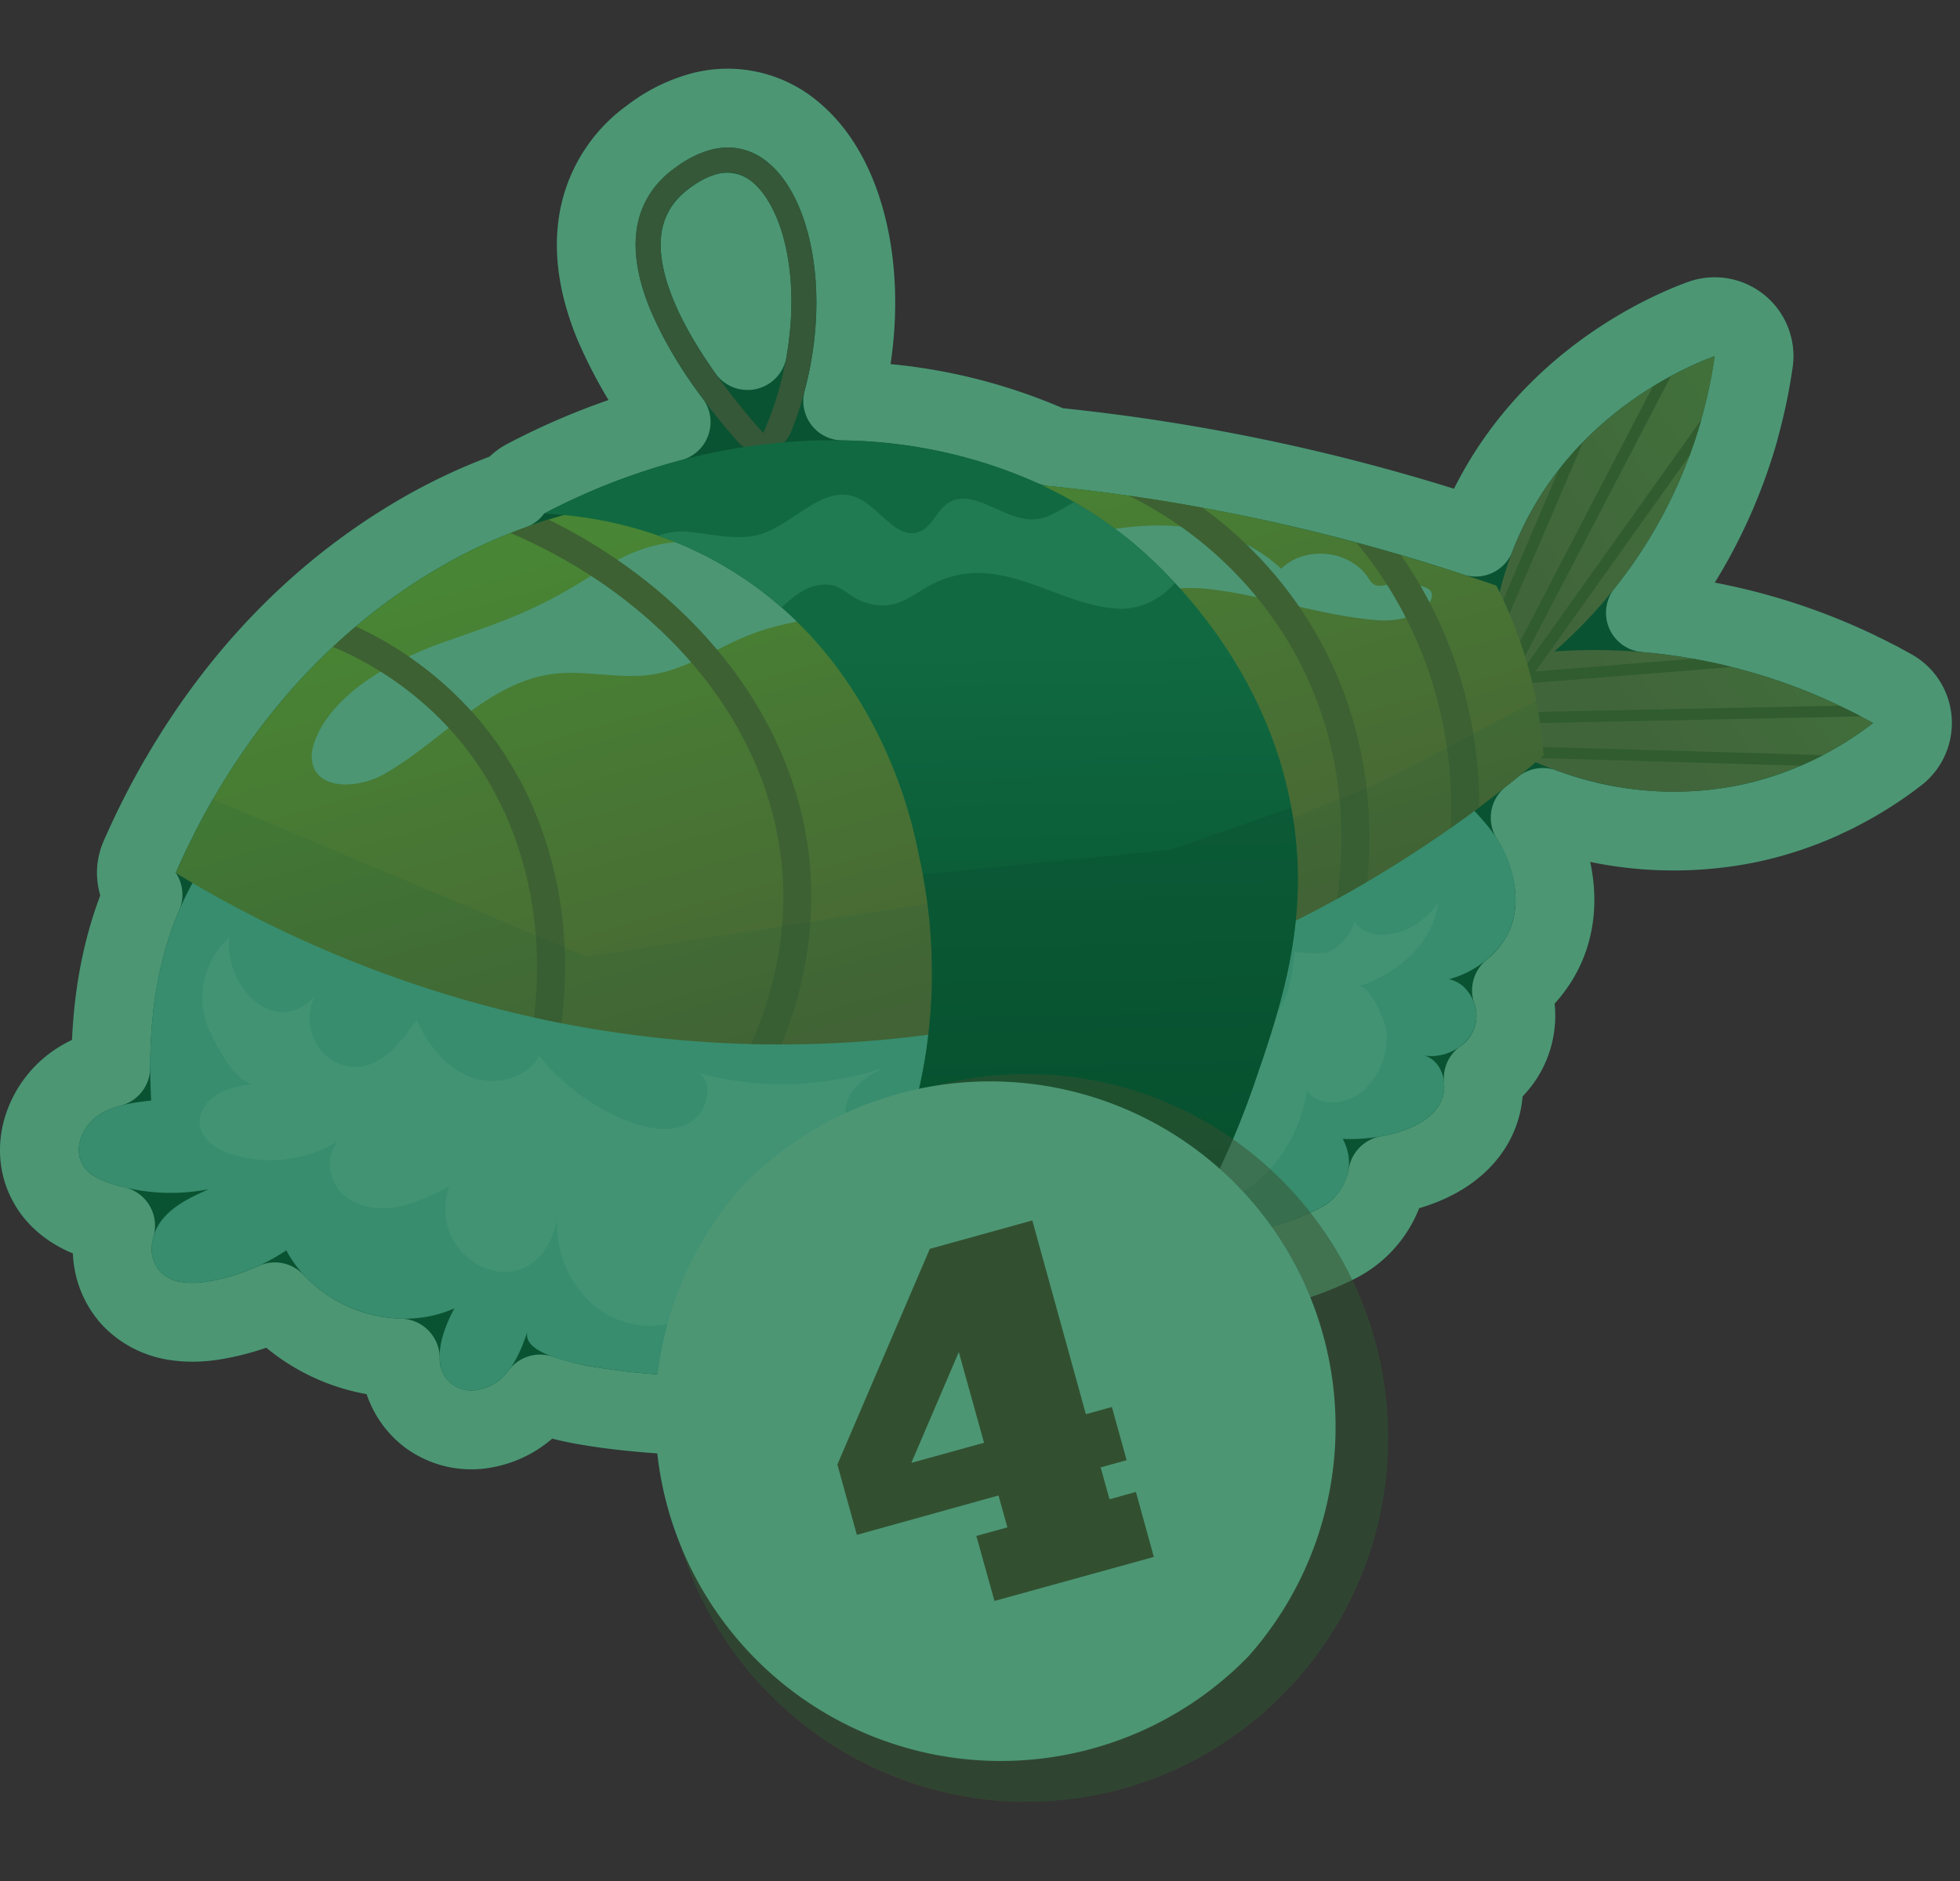
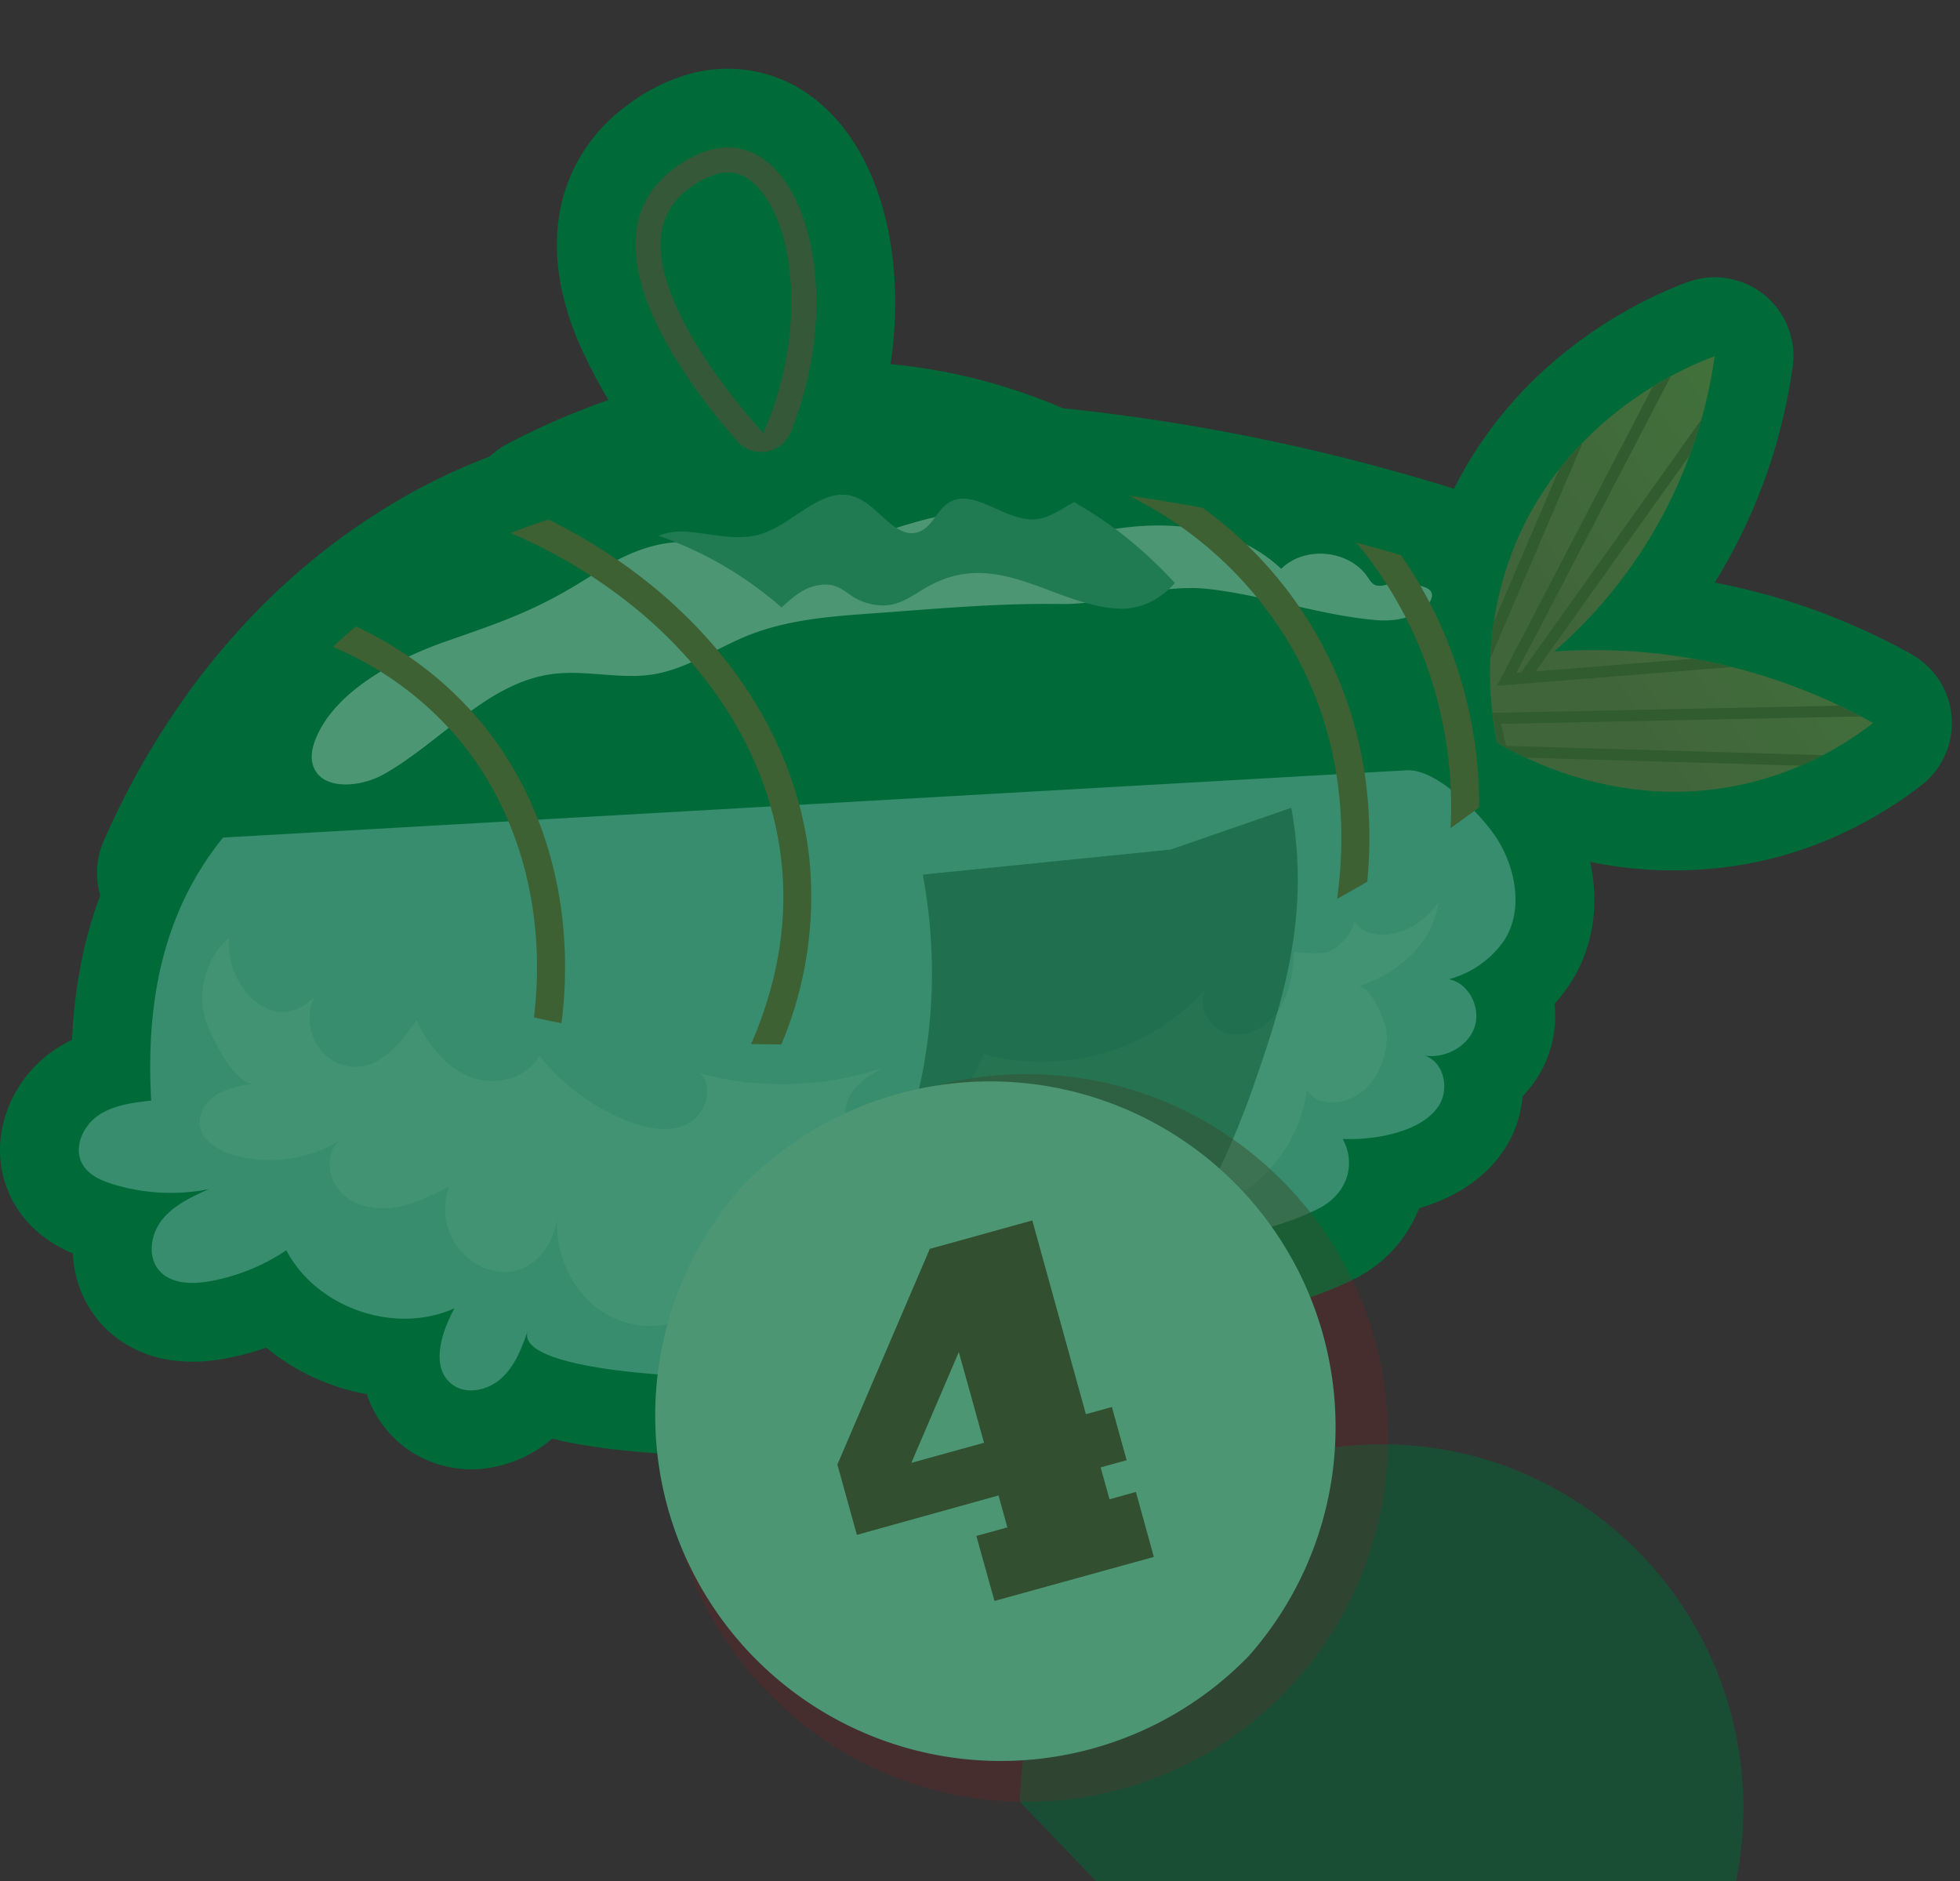
<svg xmlns="http://www.w3.org/2000/svg" viewBox="0 0 199 191" fill="none">
  <rect x="0" y="0" width="199" height="191" fill="#333333" stroke="none" />
-   <path d="M103.56 182.93a36.85 36.85 0 0 1-36.07-37.58c.36-20.41 17.1-36.65 37.37-36.3 20.3.35 36.43 17.2 36.07 37.59-.36 20.39-17.1 36.64-37.38 36.27v.02Z" fill="#006A39" style="mix-blend-mode:multiply" opacity=".5" />
+   <path d="M103.56 182.93c.36-20.41 17.1-36.65 37.37-36.3 20.3.35 36.43 17.2 36.07 37.59-.36 20.39-17.1 36.64-37.38 36.27v.02Z" fill="#006A39" style="mix-blend-mode:multiply" opacity=".5" />
  <path d="M126.9 168a35.08 35.08 0 0 1-51.56-47.56 35.08 35.08 0 0 1 51.55 47.56Z" fill="#006A39" />
  <path d="m94.47 126.77 10.34-2.87 5.44 19.67 2.65-.73 1.49 5.4-2.64.73.9 3.25 2.68-.76 1.82 6.6-16.18 4.47-1.84-6.6 3.15-.87-.9-3.24-14.38 4-1.98-7.14 9.4-21.93.05.02Zm2.9 10.46-4.84 11.28 7.38-2.04-2.57-9.24h.02Z" fill="#006A39" />
  <path d="M71.09 11.36a10.3 10.3 0 0 1 9.57 2.17c2.45 2.08 4.07 5.13 5.04 8.4 1.57 5.31 1.65 12.05-.14 18.78a54.04 54.04 0 0 1 21.32 4.65 200.02 200.02 0 0 1 42.95 9.17l.34-.86.3-.7c6.4-14.47 19.8-19.67 22.23-20.57a4 4 0 0 1 5.35 4.32 53.45 53.45 0 0 1-1.42 6.75l-.05.23a53.12 53.12 0 0 1-1.28 3.91 52.5 52.5 0 0 1-8.25 14.6 62.22 62.22 0 0 1 21.32 5.77l.1.05.16.07.08.05.68.32.62.32.4.2.4.2.07.05a65 65 0 0 1 1.24.67 4 4 0 0 1 .5 6.66 38.38 38.38 0 0 1-5.58 3.58l-.1.05-.08.05-.05.02-.37.2-.38.18-.77.36-.3.15a36.62 36.62 0 0 1-7.42 2.43 37.94 37.94 0 0 1-20.91-1.62l-1.3 1.04c2.36 3.72 3.88 9.71.74 14.61a12.38 12.38 0 0 1-2.64 2.92 7.75 7.75 0 0 1-2.87 8.94 7.69 7.69 0 0 1-1 4.7c-1.63 2.75-4.56 4.05-6.76 4.68-.65.18-1.3.33-1.94.44a9.54 9.54 0 0 1-5.25 7c-4.12 2.06-8.86 3.12-13.5 3.61a90.02 90.02 0 0 1-4.46 6.37l-.31.41a4 4 0 0 1-2.4 1.47 546.52 546.52 0 0 1-39.33 6.16c-1.02.12-2-.15-2.77-.7-1.05.05-2.1.07-3.16.07-.86-.01-5.45-.21-9.73-.92a30.84 30.84 0 0 1-5.14-1.25c-.28.38-.6.74-.94 1.08l-.2.2a8.85 8.85 0 0 1-4.55 2.25 7.32 7.32 0 0 1-5.6-1.28 7.27 7.27 0 0 1-2.9-5.9 18.1 18.1 0 0 1-12.74-5.71 24.18 24.18 0 0 1-6.03 1.87c-1.13.2-2.57.31-4.04.08a7.78 7.78 0 0 1-4.43-2.21l-.26-.29a7.37 7.37 0 0 1-1.71-5.58c.05-.54.15-1.07.3-1.6-.48-.1-.95-.23-1.42-.38-1.3-.4-3.99-1.32-5.45-3.92l-.2-.39c-.94-1.95-.78-4-.2-5.59a8.72 8.72 0 0 1 3.2-4.18l.24-.16c1.08-.7 2.24-1.14 3.34-1.44 0-5.94.86-11.91 3.27-17.54a4 4 0 0 1-.34-3.82 79.37 79.37 0 0 1 3.97-7.87l.07-.1c4.41-7.62 11.72-17.22 23.4-24.3a56.83 56.83 0 0 1 10.4-4.97c.35-.48.8-.88 1.36-1.17a70.53 70.53 0 0 1 14.76-5.75 47.01 47.01 0 0 1-5.9-10.1c-1.17-2.92-1.98-6.23-1.61-9.54a13.1 13.1 0 0 1 5.22-9.15l.31-.23a14.74 14.74 0 0 1 4.93-2.47Zm2.6 10.21c-.29.1-.76.34-1.39.83-.87.67-1.16 1.3-1.21 2.18-.1 1.87.86 4.69 2.88 8.07.6 1 1.25 1.99 1.93 2.94.34-1.9.49-3.76.45-5.5-.08-3.9-1.04-6.7-2.1-8.1a2.7 2.7 0 0 0-.43-.45l-.12.03Z" fill="#006A39" stroke="#006A39" stroke-width="8" stroke-linejoin="round" />
  <g opacity=".3">
-     <path d="M71.08 11.36a10.3 10.3 0 0 1 9.58 2.17c2.45 2.08 4.07 5.13 5.03 8.4 1.58 5.31 1.66 12.05-.13 18.78a54.04 54.04 0 0 1 21.32 4.65 200.02 200.02 0 0 1 42.95 9.17c.1-.29.22-.57.34-.86l.3-.7c6.4-14.47 19.8-19.67 22.23-20.57a4 4 0 0 1 5.35 4.32 53.45 53.45 0 0 1-1.42 6.75l-.05.23a53.12 53.12 0 0 1-1.28 3.91c0 .03-.03.07-.04.1a52.5 52.5 0 0 1-8.2 14.5 62.22 62.22 0 0 1 21.32 5.77l.09.05.16.07.08.05.68.32.62.32.4.2.4.2.07.05a65 65 0 0 1 1.24.67 4 4 0 0 1 .5 6.66 38.38 38.38 0 0 1-5.58 3.58l-.1.05-.08.05c-.03 0-.04.02-.05.02l-.38.2-.37.18-.77.36-.31.15a36.62 36.62 0 0 1-7.4 2.43 37.94 37.94 0 0 1-20.93-1.62l-1.29 1.04c2.36 3.72 3.88 9.71.73 14.61a12.38 12.38 0 0 1-2.63 2.92 7.75 7.75 0 0 1-2.87 8.94 7.69 7.69 0 0 1-1 4.7c-1.63 2.75-4.56 4.05-6.77 4.68-.64.18-1.29.33-1.93.44a9.54 9.54 0 0 1-5.25 7c-4.12 2.06-8.86 3.12-13.5 3.61a90.02 90.02 0 0 1-4.46 6.37l-.31.41a4 4 0 0 1-2.4 1.47 546.54 546.54 0 0 1-39.33 6.16c-1.02.12-2-.15-2.77-.7-1.05.05-2.1.07-3.16.07-.86-.01-5.45-.21-9.73-.92a30.84 30.84 0 0 1-5.14-1.25c-.28.38-.6.74-.94 1.08l-.2.2a8.85 8.85 0 0 1-4.55 2.25 7.32 7.32 0 0 1-5.6-1.28 7.27 7.27 0 0 1-2.91-5.9 18.1 18.1 0 0 1-12.74-5.71 24.18 24.18 0 0 1-6.02 1.87c-1.13.2-2.57.31-4.05.08a7.78 7.78 0 0 1-4.42-2.21l-.26-.29a7.37 7.37 0 0 1-1.71-5.58c.05-.54.15-1.07.3-1.6-.48-.1-.95-.23-1.42-.38-1.3-.4-4-1.32-5.45-3.92l-.2-.39c-.94-1.95-.78-4-.2-5.59a8.72 8.72 0 0 1 3.2-4.18l.24-.16c1.08-.7 2.24-1.14 3.34-1.44 0-5.94.86-11.91 3.27-17.54a4 4 0 0 1-.34-3.82 79.37 79.37 0 0 1 3.97-7.87l.07-.1c4.4-7.62 11.72-17.22 23.4-24.3a56.83 56.83 0 0 1 10.4-4.97c.35-.48.8-.88 1.36-1.17a70.53 70.53 0 0 1 14.76-5.75 47.02 47.02 0 0 1-5.9-10.1c-1.17-2.92-1.98-6.23-1.61-9.54a13.1 13.1 0 0 1 5.22-9.15l.31-.23a14.74 14.74 0 0 1 4.92-2.47Zm2.62 10.21c-.3.1-.77.34-1.4.83-.87.67-1.16 1.3-1.21 2.18-.1 1.87.86 4.69 2.88 8.07.6 1 1.25 1.99 1.93 2.94.34-1.9.48-3.76.45-5.5-.08-3.9-1.04-6.7-2.1-8.1a2.7 2.7 0 0 0-.43-.45l-.12.03Z" fill="#231F20" stroke="#fff" stroke-width="8" stroke-linejoin="round" />
    <path d="M169.9 66.56a57.39 57.39 0 0 0-12.1-.42 48.88 48.88 0 0 0 16.3-29.98c-2.26.83-14.64 5.67-20.24 19.05a34.47 34.47 0 0 0-1.84 20.2c2.7 1.57 12.51 6.86 24.72 4.26a33.45 33.45 0 0 0 13.44-6.27 58.58 58.58 0 0 0-20.27-6.84Z" fill="url(#a)" />
    <path d="M175.8 67.71a57.7 57.7 0 0 0-3.9-.83l-15.99 1.28 15.64-21.94a48.7 48.7 0 0 0 1.18-3.61l-18.3 25.67-.48.04 15.69-30.12c-.58.31-1.2.67-1.84 1.06l-15.81 30.36 23.82-1.9Zm-22.88 8.01-.53-2.23 36.55-.76c-.68-.36-1.41-.72-2.19-1.09l-35.21.73c.14 1.24.33 2.27.49 3.03.61.36 1.6.91 2.88 1.52l27.93.81c.8-.35 1.55-.7 2.26-1.07l-32.18-.94Zm7.79-30.82c-.83.85-1.64 1.77-2.43 2.78l-6.62 15.47a33.4 33.4 0 0 0-.33 3.45l.08.03 9.3-21.73Z" fill="#A13C1C" />
    <path d="M148.74 100.31a3.2 3.2 0 0 0-1.63-.9 9.93 9.93 0 0 0 5.62-3.95c2.08-3.24 1.06-7.77-1.02-10.73-1.57-2.22-5.83-6.7-8.9-6.53l-120.16 6.83c-6.28 7.75-7.84 17.07-7.3 26.7-1.88.21-3.85.46-5.4 1.53-1.55 1.07-2.51 3.27-1.59 4.91.63 1.12 1.9 1.68 3.13 2.06a20.1 20.1 0 0 0 9.7.5c-1.72.77-3.5 1.59-4.7 3.06-1.19 1.46-1.56 3.77-.32 5.2 1.18 1.35 3.26 1.4 5.04 1.1 2.8-.49 5.5-1.57 7.86-3.16 3.09 5.87 11.02 8.61 17.07 5.89-1.35 2.48-2.48 6.05-.21 7.74 1.48 1.1 3.7.57 5.03-.69 1.35-1.25 2.03-3.05 2.63-4.78-1.35 3.84 14.76 4.58 16.15 4.6 7.46.06 14.84-1.41 22.12-2.88 5.77-1.15 11.92-2.52 16.02-6.83.69-.73 1.34-1.63 1.3-2.64a1.76 1.76 0 0 0-.8-1.33c8.09.63 18.18.36 25.47-3.3 2.7-1.34 3.98-4.27 2.48-7.09 3 .16 8.12-.62 9.82-3.48 1.02-1.72.4-4.38-1.5-4.97 2.06.3 4.35-.88 5.05-2.85.48-1.37.04-3-.96-4Z" fill="#B7E0EB" />
    <path d="m143.17 97.07.06-.06a9.4 9.4 0 0 0 2.84-5.48 7.43 7.43 0 0 1-4.4 3.2c-1.5.38-3.37.13-4.14-1.21a4.79 4.79 0 0 1-2.76 3.16c-.4.14-3.38.1-3.37-.13-.11 2.01-.4 4.08-1.46 5.8-1.05 1.71-3.06 2.98-5.05 2.62-1.98-.37-3.47-2.78-2.49-4.54a22.31 22.31 0 0 1-22.56 6.56 12.76 12.76 0 0 1-9.62 8.42c-1.37.25-3 .18-3.86-.9-.84-1.04-.6-2.63.18-3.7.78-1.08 1.98-1.76 3.14-2.41-5.98 2-12.54 2.2-18.62.57 1.5 1.4.6 4.18-1.24 5.11-1.83.93-4.06.5-5.98-.24a21.47 21.47 0 0 1-9.1-6.69c-1.23 2.4-4.54 3.15-7.04 2.16-2.5-1-4.26-3.31-5.4-5.75-1.66 2.33-3.91 5.38-7.2 4.63-3.05-.7-4.54-4.32-3.14-7.04-4.29 4.45-9.3-1.42-8.66-6.01a8.17 8.17 0 0 0-2.08 9.4c.75 1.6 2.45 5.13 4.4 5.52a9.36 9.36 0 0 0-3.54 1.02c-1.1.65-1.95 1.86-1.8 3.11.2 1.59 1.83 2.58 3.36 3.04 3.54 1.07 7.54.56 10.7-1.36-1.36 1.4-1.04 3.9.35 5.27 1.4 1.37 3.53 1.74 5.46 1.43 1.93-.31 3.7-1.21 5.45-2.1a6.52 6.52 0 0 0 3.37 8.17c3.95 1.66 6.95-1.1 7.6-4.9a10.96 10.96 0 0 0 3.47 8.58 8.96 8.96 0 0 0 8.91 1.79c2.98-1.14 5.13-4.3 4.84-7.48.22 2.37 6.44 4.33 8.23 4.64 3.2.56 5.13-.07 7.78-1.55 6.06-3.4 12.37-6.53 19.47-7.38 5.78-.69 13.3 1.73 18.07-2.14a14.98 14.98 0 0 0 5.35-9.54c1.2 1.94 4.3 1.45 5.95-.12a7.49 7.49 0 0 0 2.13-5.96c-.1-.77-1.69-4.82-2.93-4.4a14.14 14.14 0 0 0 5.32-3.1Z" fill="#DBF5FC" />
-     <path d="M151.92 59.45c-34.04-11.77-60.83-11.65-76-10.34-16.06 1.4-24.93 4.62-32.23 9.05-15.32 9.3-22.7 23.25-25.84 30.46 9.49 5.8 32.17 17.86 63.06 17.4 40.86-.61 68.21-22.73 75.81-29.33a44.76 44.76 0 0 0-4.8-17.24Z" fill="url(#b)" />
    <path d="M144.7 59.63a6.53 6.53 0 0 0-3.76-.3c-.46.1-.97.25-1.4.02-.3-.16-.48-.47-.67-.75-1.88-2.79-6.41-3.22-8.79-.85-4.23-4-10.17-4.86-15.77-4.2-3 .36-6.21 1.17-8.91-.17a13.51 13.51 0 0 0-6.7-1.4c-7.39.28-14.63 5.56-22.83 4.15-2.01-.34-3.98-1-6.02-1.1-3.3-.14-6.5 1.25-9.27 3.06-5.74 3.74-9.1 4.86-15.37 7.05-4.8 1.68-11.43 5.05-13.27 10.17-.25.72-.4 1.5-.2 2.25.71 2.73 4.77 2.43 7.23 1.04 5.86-3.3 10.5-9.32 17.17-10.18 3.38-.43 6.83.58 10.19.04 3.45-.56 6.43-2.68 9.68-3.97 3.94-1.57 8.24-1.91 12.47-2.21 6.39-.46 12.73-1.06 19.15-.96 5.26.09 9.87-2.14 15.19-1.51 5.67.66 11.19 2.65 16.85 3.14 1.83.16 3.82-.15 5.16-1.42.42-.4.77-1.08.41-1.55a1.27 1.27 0 0 0-.54-.35Z" fill="#fff" />
    <path d="M48.61 73.05a36.54 36.54 0 0 0-12.47-9.45c-.81.68-1.59 1.37-2.34 2.07a33.97 33.97 0 0 1 12.64 9.22c6.39 7.56 9.05 17.87 7.77 28.4.92.2 1.85.4 2.8.58 1.44-11.39-1.44-22.6-8.4-30.82Zm97.07-2.89a42.5 42.5 0 0 1 1.6 13.9c1.03-.72 2-1.43 2.9-2.1a44.41 44.41 0 0 0-7.94-25.6 196.9 196.9 0 0 0-4.52-1.27 41.9 41.9 0 0 1 7.97 15.07Zm-6.86 19.34c.72-7.58-.16-17.26-6.07-26.62a41.05 41.05 0 0 0-10.65-11.33c-2.57-.48-5.07-.88-7.5-1.23a39.07 39.07 0 0 1 15.74 14.09c6.04 9.56 6.43 19.5 5.42 26.84a125.6 125.6 0 0 0 3.06-1.74Zm-56.68-2.62c-1.7-14.47-11.98-27-26.45-34.13-1.36.43-2.63.88-3.85 1.36 14.99 6.44 25.78 18.75 27.47 33.1.83 7.07-.74 13.49-3.05 18.78 1.01.02 2.04.04 3.07.04a38.59 38.59 0 0 0 2.81-19.15Z" fill="#CC4C23" />
-     <path opacity=".1" d="M80.9 106.02c40.87-.61 68.22-22.73 75.82-29.33a44.54 44.54 0 0 0-.75-5.56l-15.56 8.19-20.86 8.5-60.02 9.3-37.92-15.98a75.35 75.35 0 0 0-3.76 7.47c9.48 5.8 32.17 17.87 63.06 17.4Z" fill="#15223C" />
    <path d="m72.12 15.22.66 2.45c.65-.18 2.64-.7 4.63 1.89 3.57 4.65 4.22 15.06.09 24.41-4.34-4.82-10.76-13.37-10.41-19.62a6.64 6.64 0 0 1 2.76-5.12 8.54 8.54 0 0 1 2.93-1.56l-.66-2.45m0 0c-1.21.32-2.5.98-3.83 2-9.29 7.18.87 21.05 6.55 27.55a3.25 3.25 0 0 0 5.47-.94c5.96-14.82.9-31.05-8.2-28.61Z" fill="#B23035" />
-     <path d="M114.07 54.34c-15.42-12.06-38.56-12.82-58.84-2.2 4.22.2 11.24 1.16 18.44 5.42 15.57 9.2 19.04 26.17 19.6 29.17a54.1 54.1 0 0 1 .48 21.7c-3.24 17.6-14.47 28.33-18.59 31.92a545.48 545.48 0 0 0 39.05-6.11 83.65 83.65 0 0 0 13.05-23.97c2.76-7.97 5.72-16.63 4.01-27.34-2.7-16.95-15.2-27.04-17.2-28.6Z" fill="url(#c)" />
    <path d="M82.8 59.47c2.68-.58 2.96 1.08 5.16 1.73 3.33.98 4.6-1 7.33-2.19 6.55-2.84 11.99 2.43 18.22 2.78 2.25.13 4.4-.98 5.77-2.61a45.57 45.57 0 0 0-5.2-4.84 42.9 42.9 0 0 0-5.03-3.37c-1.29.7-2.52 1.65-3.98 1.75-3.12.22-6.3-3.38-8.87-1.6-1.1.75-1.55 2.3-2.78 2.83-2.4 1.02-4.13-2.56-6.55-3.48-3.34-1.28-6.23 2.71-9.65 3.76-2.3.7-4.77 0-7.18-.22a6.5 6.5 0 0 0-3.18.38 37.85 37.85 0 0 1 12.49 7.28c1.08-.99 2.19-1.93 3.44-2.2Z" fill="#6DA18C" />
    <path opacity=".5" d="M75.16 140.35a545.48 545.48 0 0 0 39.05-6.11 83.66 83.66 0 0 0 13.05-23.97c2.76-7.97 5.71-16.62 4-27.34-.04-.3-.1-.61-.16-.92l-12.25 4.24-25.16 2.54c.92 4.92 1.5 11.76.06 19.63-3.25 17.6-14.47 28.34-18.6 31.92l.01.01Z" fill="#231F20" />
    <path d="M103.56 182.93c-20.28-.37-36.43-17.2-36.07-37.58.36-20.41 17.1-36.65 37.37-36.3 20.3.35 36.43 17.2 36.07 37.59-.36 20.39-17.1 36.64-37.38 36.27v.02Z" fill="#B91318" style="mix-blend-mode:multiply" opacity=".5" />
    <path d="M126.9 168a35.08 35.08 0 0 1-51.56-47.56 35.08 35.08 0 0 1 51.55 47.56Z" fill="#fff" />
    <path d="m94.46 126.77 10.35-2.87 5.44 19.67 2.64-.73 1.5 5.4-2.64.73.9 3.24 2.68-.75 1.82 6.6-16.18 4.47-1.84-6.6 3.15-.87-.9-3.24-14.38 4-1.98-7.14 9.4-21.93.04.02Zm2.9 10.46-4.83 11.28 7.38-2.04-2.57-9.24h.02Z" fill="#A71318" />
  </g>
  <defs>
    <linearGradient id="a" x1="212.159" y1="33.359" x2="161.588" y2="68.364" gradientUnits="userSpaceOnUse">
      <stop stop-color="#DBB141" />
      <stop offset="1" stop-color="#DB5A41" />
    </linearGradient>
    <linearGradient id="b" x1="78.445" y1="50.119" x2="93.421" y2="102.239" gradientUnits="userSpaceOnUse">
      <stop stop-color="#F1C629" />
      <stop offset="1" stop-color="#F15A29" />
    </linearGradient>
    <linearGradient id="c" x1="93.405" y1="65.862" x2="94.695" y2="127.893" gradientUnits="userSpaceOnUse">
      <stop stop-color="#386955" />
      <stop offset="1" />
    </linearGradient>
  </defs>
</svg>